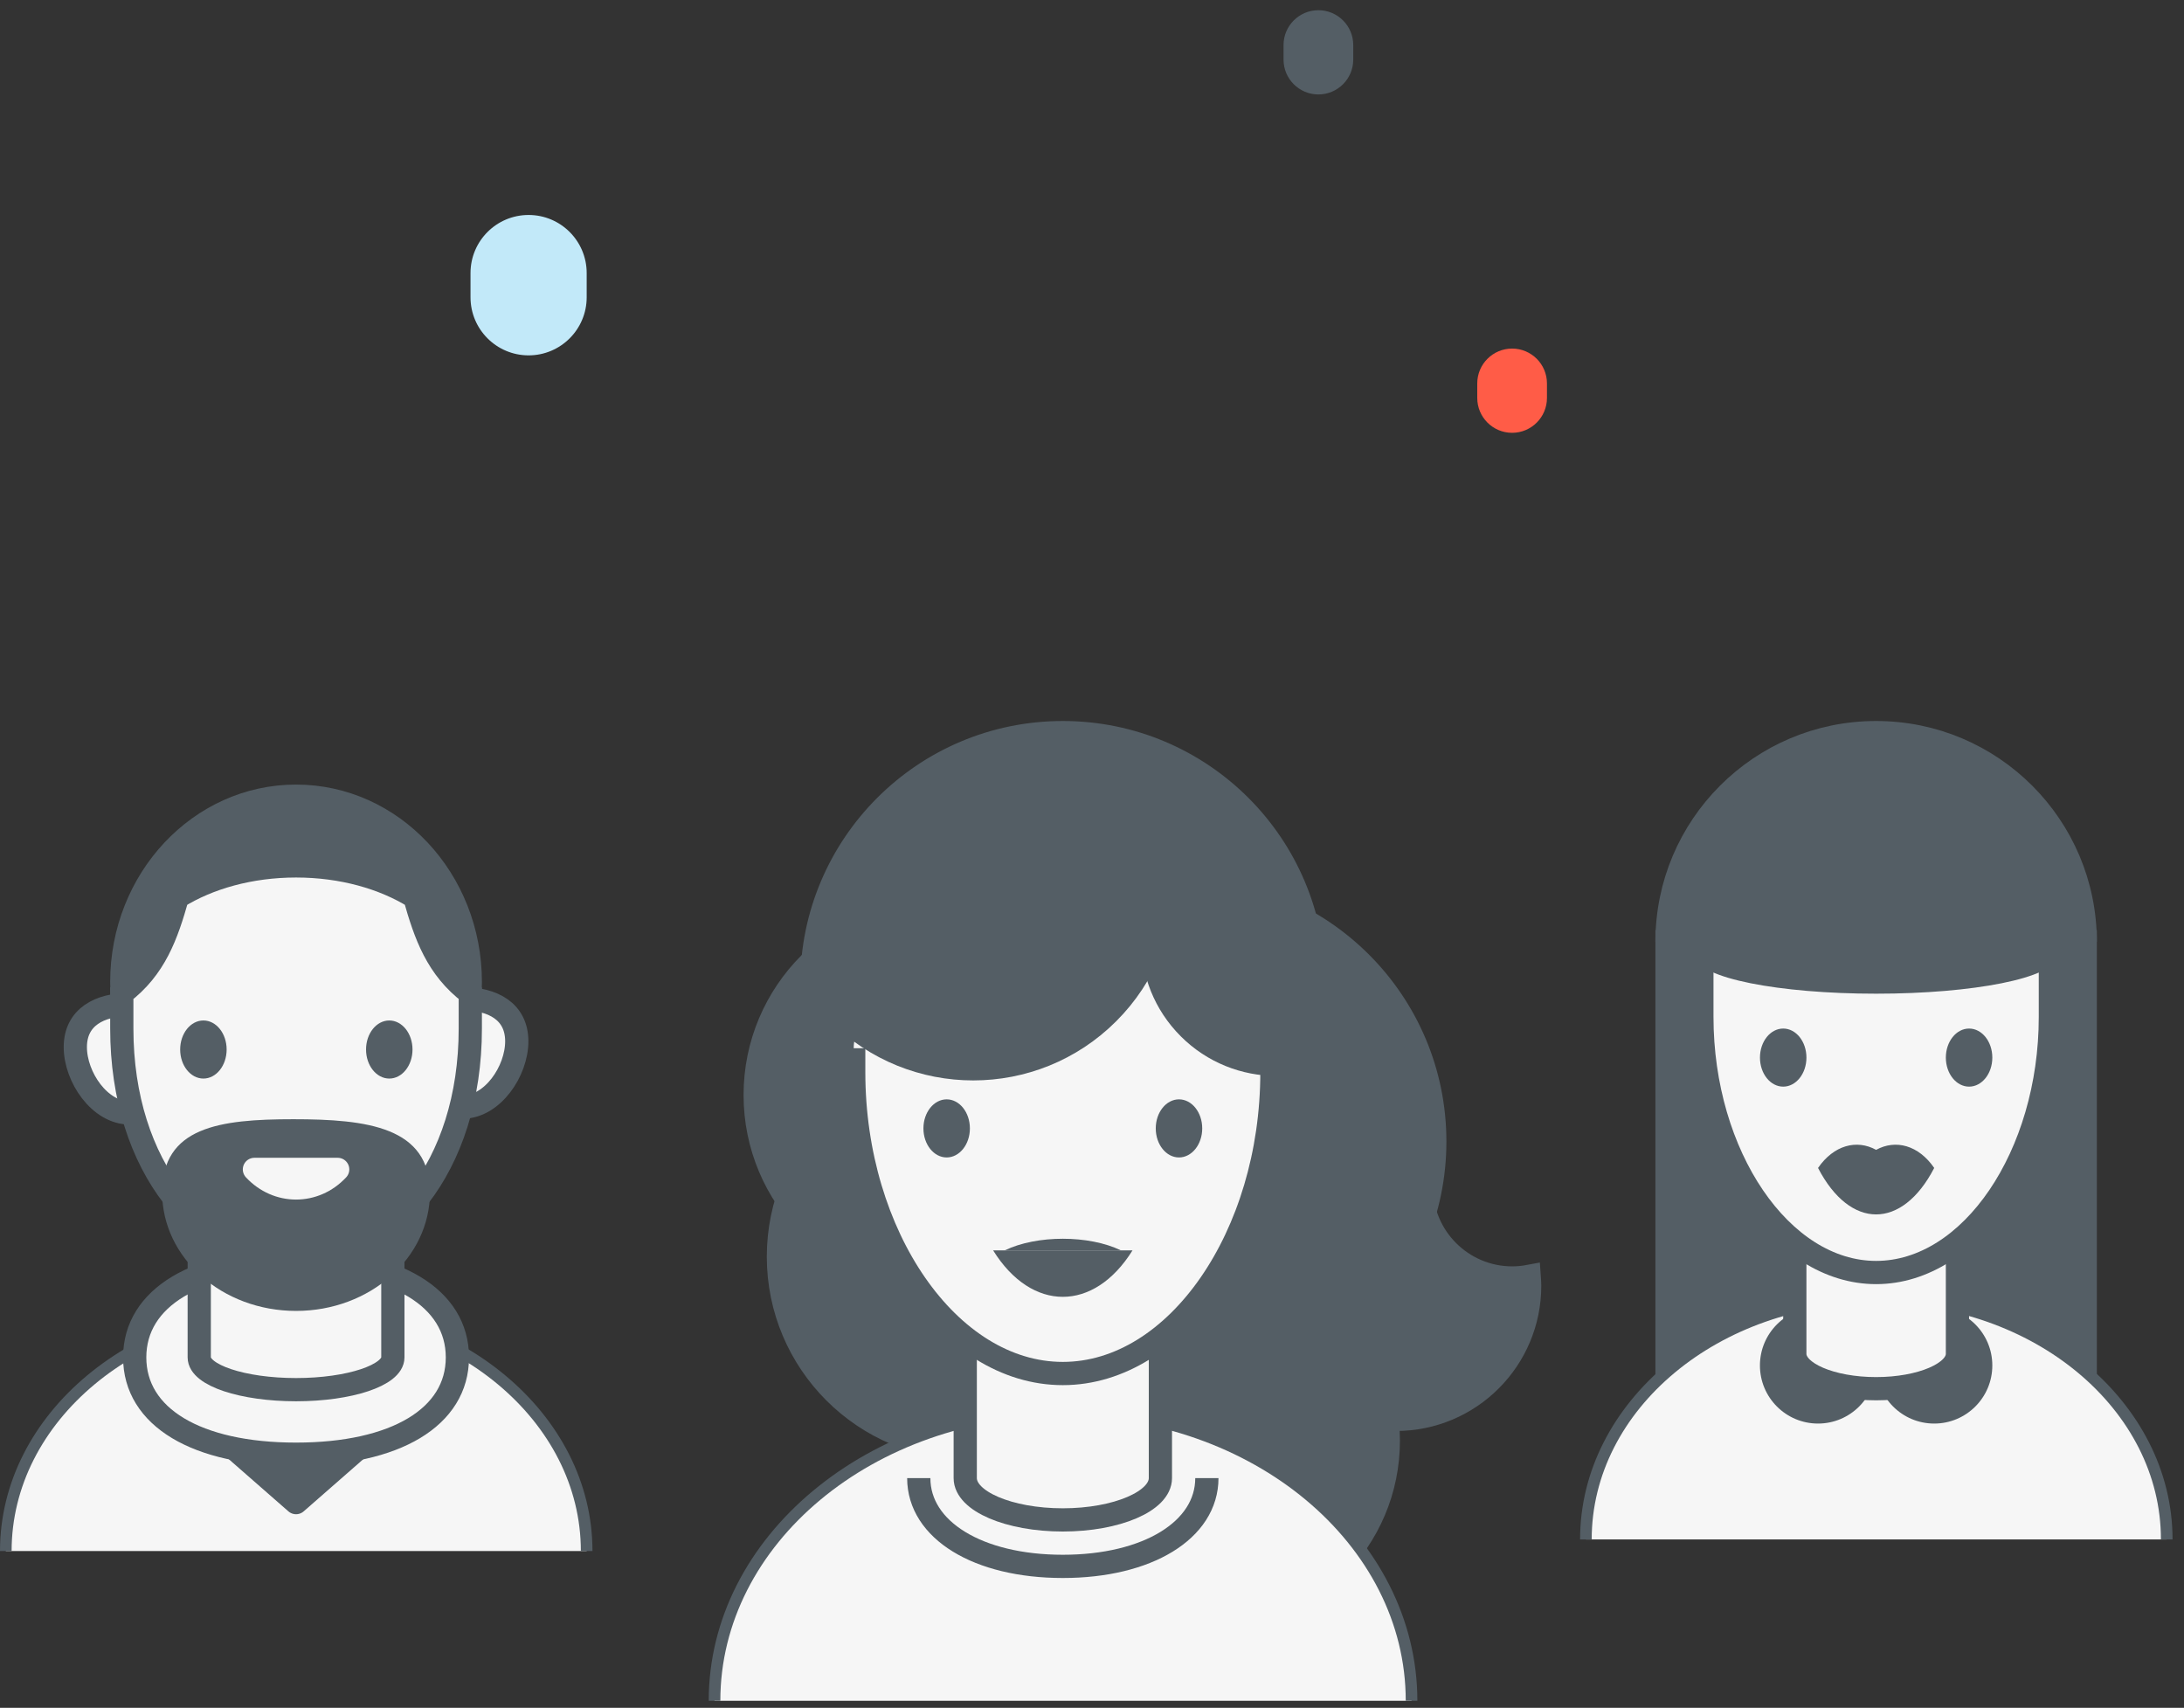
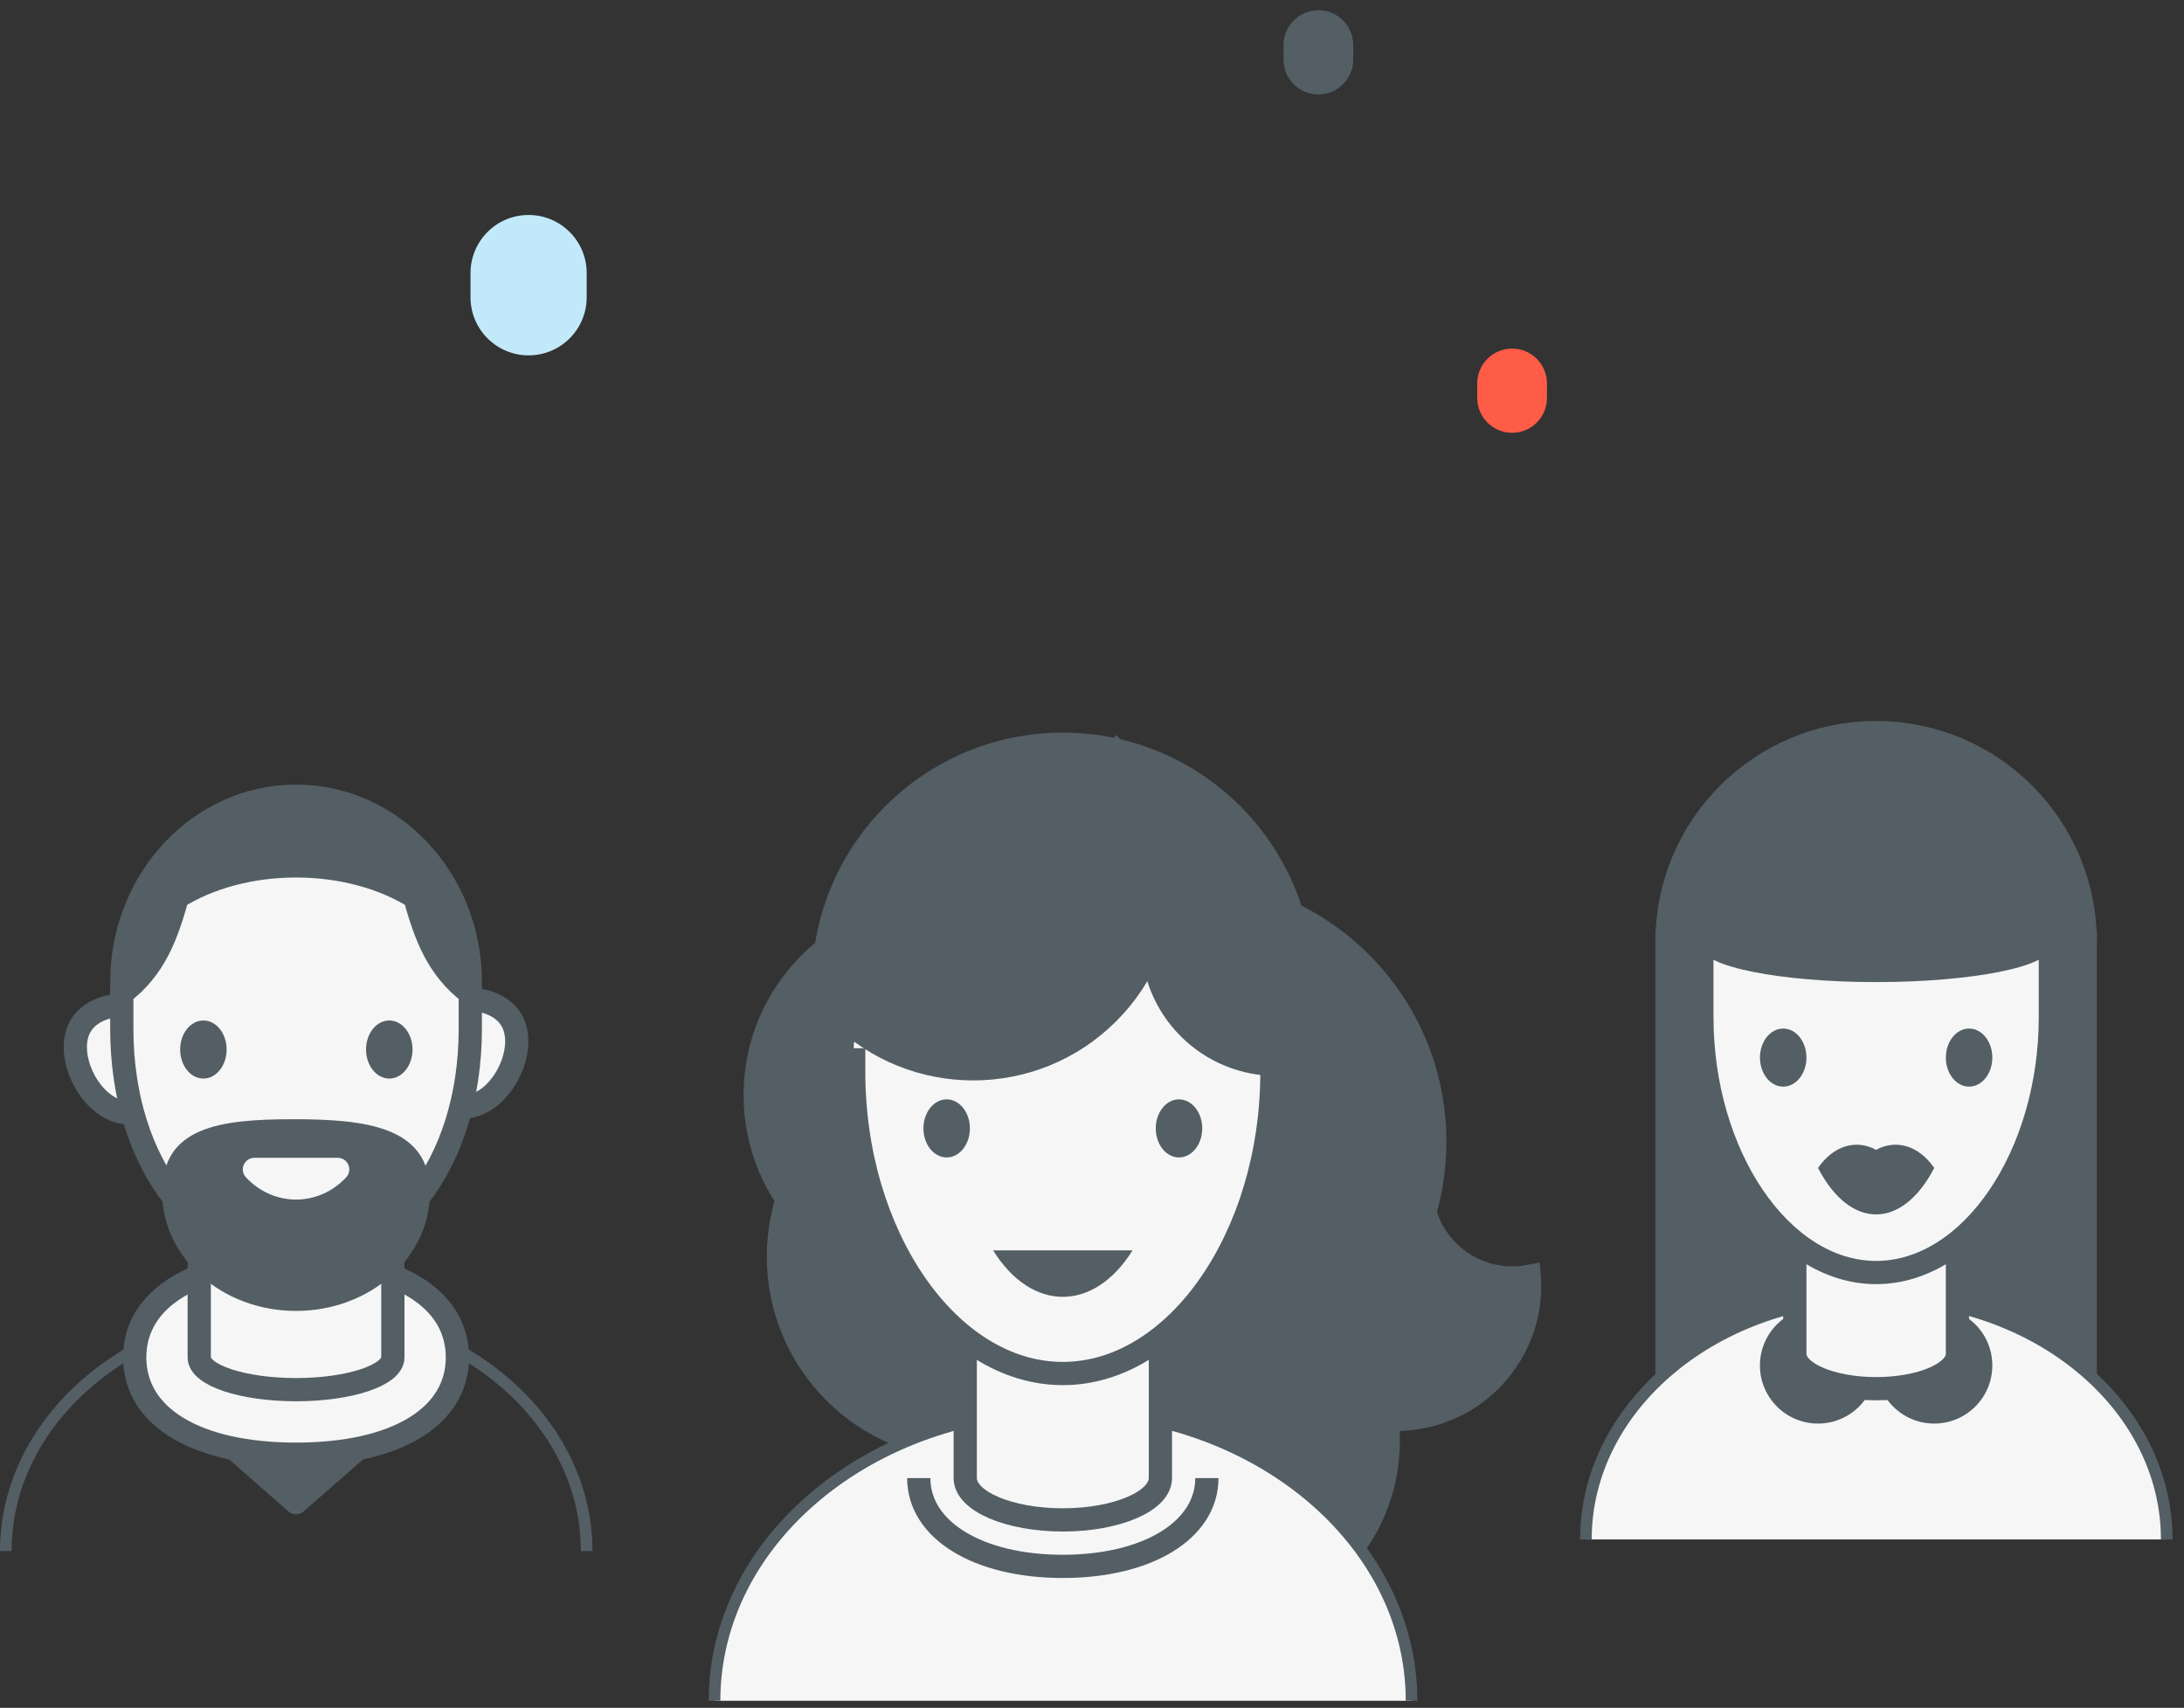
<svg xmlns="http://www.w3.org/2000/svg" width="188px" height="147px" viewBox="0 0 188 147" version="1.1">
  <rect x="0" y="0" width="188" height="147" fill="#333333" stroke="none" />
  <title>illustration</title>
  <desc>Created with Sketch.</desc>
  <defs />
  <g id="Page-1" stroke="none" stroke-width="1" fill="none" fill-rule="evenodd">
    <g id="3" transform="translate(-604, -645)">
      <g id="Team" transform="translate(548, 601)">
        <g id="illustration" transform="translate(56, 44)">
          <path d="M40.502,23.504 L40.502,25.588 C40.502,28.349 42.741,30.588 45.502,30.588 L45.502,30.588 C48.263,30.588 50.502,28.349 50.502,25.588 L50.502,23.504 C50.502,20.743 48.263,18.504 45.502,18.504 L45.502,18.504 C42.741,18.504 40.502,20.743 40.502,23.504" id="Fill-1" fill="#C2E9F9" />
          <path d="M127.163,33.004 L127.163,34.254 C127.163,35.911 128.506,37.254 130.163,37.254 L130.163,37.254 C131.82,37.254 133.163,35.911 133.163,34.254 L133.163,33.004 C133.163,31.347 131.82,30.004 130.163,30.004 C128.506,30.004 127.163,31.347 127.163,33.004" id="Fill-3" fill="#FF5C47" />
          <path d="M110.488,3.879 L110.488,5.129 C110.488,6.786 111.831,8.129 113.488,8.129 L113.488,8.129 C115.145,8.129 116.488,6.786 116.488,5.129 L116.488,3.879 C116.488,2.222 115.145,0.879 113.488,0.879 L113.488,0.879 C111.831,0.879 110.488,2.222 110.488,3.879" id="Fill-5" fill="#545E65" />
          <g id="persone" transform="translate(136, 63)">
            <path d="M7.498,18.06 C7.498,8.119 15.557,0.06 25.498,0.06 C35.439,0.06 43.498,8.119 43.498,18.06" id="Fill-19" fill="#545E65" />
            <path d="M7.498,18.06 C7.498,8.119 15.557,0.06 25.498,0.06 C35.439,0.06 43.498,8.119 43.498,18.06" id="Stroke-21" stroke="#545E65" stroke-width="2" />
            <polygon id="Fill-23" fill="#545E65" points="43.498 56.06 7.498 56.06 7.498 18.06 43.498 18.06" />
            <polygon id="Stroke-25" stroke="#545E65" stroke-width="2" points="43.498 56.06 7.498 56.06 7.498 18.06 43.498 18.06" />
            <path d="M0.514,69.505 C0.514,57.999 11.707,48.672 25.514,48.672 C39.321,48.672 50.514,57.999 50.514,69.505" id="Fill-26" fill="#F6F6F6" />
            <path d="M0.514,69.505 C0.514,57.999 11.707,48.672 25.514,48.672 C39.321,48.672 50.514,57.999 50.514,69.505" id="Stroke-27" stroke="#545E65" />
            <path d="M25.498,54.532 C25.498,57.294 23.259,59.533 20.497,59.533 C17.735,59.533 15.496,57.294 15.496,54.532 C15.496,51.77 17.735,49.531 20.497,49.531 C23.259,49.531 25.498,51.77 25.498,54.532" id="Fill-29" fill="#545E65" />
            <path d="M35.5,54.532 C35.5,57.294 33.261,59.533 30.499,59.533 C27.737,59.533 25.498,57.294 25.498,54.532 C25.498,51.77 27.737,49.531 30.499,49.531 C33.261,49.531 35.5,51.77 35.5,54.532" id="Fill-30" fill="#545E65" />
            <path d="M18.498,36.532 L18.498,53.532 C18.498,55.189 21.632,56.532 25.498,56.532 C29.364,56.532 32.498,55.189 32.498,53.532 L32.498,36.532 L18.498,36.532 Z" id="Fill-31" fill="#F6F6F6" />
            <path d="M18.498,36.532 L18.498,53.532 C18.498,55.189 21.632,56.532 25.498,56.532 C29.364,56.532 32.498,55.189 32.498,53.532 L32.498,36.532 L18.498,36.532 L18.498,36.532 Z" id="Stroke-32" stroke="#545E65" stroke-width="2" />
            <path d="M10.498,18.532 L10.498,24.532 C10.498,36.449 17.31,46.532 25.498,46.532 C33.685,46.532 40.498,36.449 40.498,24.532 L40.498,18.532 L10.498,18.532 Z" id="Fill-33" fill="#F6F6F6" />
            <path d="M10.498,18.532 L10.498,24.532 C10.498,36.449 17.31,46.532 25.498,46.532 C33.685,46.532 40.498,36.449 40.498,24.532 L40.498,18.532 L10.498,18.532 L10.498,18.532 Z" id="Stroke-34" stroke="#545E65" stroke-width="2" />
            <path d="M40.498,18.532 C40.498,20.189 33.782,21.532 25.498,21.532 C17.215,21.532 10.498,20.189 10.498,18.532 C10.498,16.875 17.215,15.531 25.498,15.531 C33.782,15.531 40.498,16.875 40.498,18.532" id="Fill-35" fill="#545E65" />
-             <path d="M40.498,18.532 C40.498,20.189 33.782,21.532 25.498,21.532 C17.215,21.532 10.498,20.189 10.498,18.532 C10.498,16.875 17.215,15.531 25.498,15.531 C33.782,15.531 40.498,16.875 40.498,18.532 L40.498,18.532 Z" id="Stroke-36" stroke="#545E65" stroke-width="2" />
            <path d="M19.499,28.032 C19.499,29.413 18.604,30.532 17.499,30.532 C16.394,30.532 15.499,29.413 15.499,28.032 C15.499,26.651 16.394,25.532 17.499,25.532 C18.604,25.532 19.499,26.651 19.499,28.032" id="Fill-37" fill="#545E65" />
            <path d="M35.5,28.032 C35.5,29.413 34.605,30.532 33.5,30.532 C32.395,30.532 31.5,29.413 31.5,28.032 C31.5,26.651 32.395,25.532 33.5,25.532 C34.605,25.532 35.5,26.651 35.5,28.032" id="Fill-38" fill="#545E65" />
            <path d="M25.498,35.973 C23.819,35.052 21.852,35.568 20.498,37.531 C23.262,42.864 27.735,42.864 30.498,37.531 C29.145,35.568 27.178,35.052 25.498,35.973" id="Fill-39" fill="#545E65" />
          </g>
          <g id="persone" transform="translate(61, 63)">
            <path d="M69.177,47.002 C64.851,47.002 61.344,43.495 61.344,39.169 C61.344,38.227 61.519,37.327 61.824,36.489 C60.972,36.288 60.087,36.17 59.174,36.17 C52.823,36.17 47.674,41.319 47.674,47.67 C47.674,54.022 52.823,59.17 59.174,59.17 C65.525,59.17 70.674,54.022 70.674,47.67 C70.674,47.398 70.652,47.13 70.633,46.862 C70.161,46.95 69.675,47.002 69.177,47.002" id="Fill-40" fill="#545E65" />
            <path d="M69.177,47.002 C64.851,47.002 61.344,43.495 61.344,39.169 C61.344,38.227 61.519,37.327 61.824,36.489 C60.972,36.288 60.087,36.17 59.174,36.17 C52.823,36.17 47.674,41.319 47.674,47.67 C47.674,54.022 52.823,59.17 59.174,59.17 C65.525,59.17 70.674,54.022 70.674,47.67 C70.674,47.398 70.652,47.13 70.633,46.862 C70.161,46.95 69.675,47.002 69.177,47.002 L69.177,47.002 Z" id="Stroke-41" stroke="#545E65" stroke-width="2" />
            <path d="M36.007,31.254 C36.007,40.091 28.844,47.254 20.007,47.254 C11.17,47.254 4.007,40.091 4.007,31.254 C4.007,22.417 11.17,15.254 20.007,15.254 C28.844,15.254 36.007,22.417 36.007,31.254" id="Fill-42" fill="#545E65" />
            <path d="M36.007,31.254 C36.007,40.091 28.844,47.254 20.007,47.254 C11.17,47.254 4.007,40.091 4.007,31.254 C4.007,22.417 11.17,15.254 20.007,15.254 C28.844,15.254 36.007,22.417 36.007,31.254 L36.007,31.254 Z" id="Stroke-43" stroke="#545E65" stroke-width="2" />
            <path d="M19.007,35.254 C19.007,23.242 28.745,13.504 40.757,13.504 C52.769,13.504 62.507,23.242 62.507,35.254 C62.507,47.266 52.769,57.004 40.757,57.004 C28.745,57.004 19.007,47.266 19.007,35.254" id="Fill-44" fill="#545E65" />
            <path d="M19.007,35.254 C19.007,23.242 28.745,13.504 40.757,13.504 C52.769,13.504 62.507,23.242 62.507,35.254 C62.507,47.266 52.769,57.004 40.757,57.004 C28.745,57.004 19.007,47.266 19.007,35.254 L19.007,35.254 Z" id="Stroke-45" stroke="#545E65" stroke-width="2" />
            <path d="M39.007,45.17 C39.007,36.057 31.62,28.671 22.507,28.671 C13.394,28.671 6.007,36.057 6.007,45.17 C6.007,54.283 13.394,61.67 22.507,61.67 C31.62,61.67 39.007,54.283 39.007,45.17" id="Fill-46" fill="#545E65" />
            <path d="M39.007,45.17 C39.007,36.057 31.62,28.671 22.507,28.671 C13.394,28.671 6.007,36.057 6.007,45.17 C6.007,54.283 13.394,61.67 22.507,61.67 C31.62,61.67 39.007,54.283 39.007,45.17 L39.007,45.17 Z" id="Stroke-47" stroke="#545E65" stroke-width="2" />
            <path d="M58.507,61.004 C58.507,52.444 51.567,45.504 43.007,45.504 C34.447,45.504 27.507,52.444 27.507,61.004 C27.507,69.564 34.447,76.504 43.007,76.504 C51.567,76.504 58.507,69.564 58.507,61.004" id="Fill-48" fill="#545E65" />
            <path d="M58.507,61.004 C58.507,52.444 51.567,45.504 43.007,45.504 C34.447,45.504 27.507,52.444 27.507,61.004 C27.507,69.564 34.447,76.504 43.007,76.504 C51.567,76.504 58.507,69.564 58.507,61.004 L58.507,61.004 Z" id="Stroke-49" stroke="#545E65" stroke-width="2" />
            <path d="M8.888,21.66 C8.888,9.731 18.559,0.06 30.488,0.06 C42.417,0.06 52.088,9.731 52.088,21.66" id="Fill-50" fill="#545E65" />
-             <path d="M8.888,21.66 C8.888,9.731 18.559,0.06 30.488,0.06 C42.417,0.06 52.088,9.731 52.088,21.66" id="Stroke-51" stroke="#545E65" stroke-width="2" />
            <path d="M0.507,83.393 C0.507,69.586 13.938,58.393 30.507,58.393 C47.076,58.393 60.507,69.586 60.507,83.393" id="Fill-53" fill="#F6F6F6" />
            <path d="M0.507,83.393 C0.507,69.586 13.938,58.393 30.507,58.393 C47.076,58.393 60.507,69.586 60.507,83.393" id="Stroke-54" stroke="#545E65" />
            <path d="M42.888,64.227 C42.888,68.701 37.789,71.826 30.489,71.826 C23.188,71.826 18.088,68.701 18.088,64.227" id="Fill-56" fill="#F6F6F6" />
            <path d="M42.888,64.227 C42.888,68.701 37.789,71.826 30.489,71.826 C23.188,71.826 18.088,68.701 18.088,64.227" id="Stroke-57" stroke="#545E65" stroke-width="2" />
            <path d="M22.088,43.827 L22.088,64.227 C22.088,66.215 25.849,67.826 30.488,67.826 C35.127,67.826 38.888,66.215 38.888,64.227 L38.888,43.827 L22.088,43.827 Z" id="Fill-59" fill="#F6F6F6" />
            <path d="M22.088,43.827 L22.088,64.227 C22.088,66.215 25.849,67.826 30.488,67.826 C35.127,67.826 38.888,66.215 38.888,64.227 L38.888,43.827 L22.088,43.827 L22.088,43.827 Z" id="Stroke-60" stroke="#545E65" stroke-width="2" />
            <path d="M12.488,26.226 L12.488,29.297 C12.488,43.342 20.663,55.226 30.488,55.226 C40.313,55.226 48.488,43.342 48.488,29.297 L48.488,26.226" id="Fill-61" fill="#F6F6F6" />
            <path d="M12.488,26.226 L12.488,29.297 C12.488,43.342 20.663,55.226 30.488,55.226 C40.313,55.226 48.488,43.342 48.488,29.297 L48.488,26.226" id="Stroke-62" stroke="#545E65" stroke-width="2" />
            <path d="M12.488,27.226 C12.488,22.808 20.547,19.226 30.488,19.226 C40.429,19.226 48.488,22.808 48.488,27.226" id="Fill-64" fill="#F6F6F6" />
            <path d="M22.489,34.127 C22.489,35.508 21.594,36.627 20.489,36.627 C19.384,36.627 18.489,35.508 18.489,34.127 C18.489,32.746 19.384,31.627 20.489,31.627 C21.594,31.627 22.489,32.746 22.489,34.127" id="Fill-67" fill="#545E65" />
            <path d="M42.488,34.127 C42.488,35.508 41.593,36.627 40.488,36.627 C39.383,36.627 38.488,35.508 38.488,34.127 C38.488,32.746 39.383,31.627 40.488,31.627 C41.593,31.627 42.488,32.746 42.488,34.127" id="Fill-68" fill="#545E65" />
            <path d="M24.488,44.625 C27.804,49.958 33.171,49.958 36.488,44.625 L24.488,44.625 Z" id="Fill-69" fill="#545E65" />
-             <path d="M25.488,44.625 C28.253,43.292 32.724,43.292 35.489,44.625 L25.488,44.625 Z" id="Fill-70" fill="#545E65" />
            <path d="M34.382,0.982 C40.791,7.391 40.791,17.782 34.382,24.191 C27.973,30.6 17.582,30.6 11.173,24.191" id="Fill-71" fill="#545E65" />
            <path d="M34.382,0.982 C40.791,7.391 40.791,17.782 34.382,24.191 C27.973,30.6 17.582,30.6 11.173,24.191" id="Stroke-72" stroke="#545E65" stroke-width="2" />
            <path d="M41.345,10.416 C37.183,14.578 37.183,21.327 41.345,25.489 C45.507,29.651 52.256,29.651 56.418,25.489" id="Fill-74" fill="#545E65" />
            <path d="M41.345,10.416 C37.183,14.578 37.183,21.327 41.345,25.489 C45.507,29.651 52.256,29.651 56.418,25.489" id="Stroke-75" stroke="#545E65" stroke-width="2" />
          </g>
          <g id="persone" transform="translate(0, 68)">
-             <path d="M0.5,65.505 C0.5,53.999 11.693,44.672 25.5,44.672 C39.307,44.672 50.5,53.999 50.5,65.505" id="Fill-77" fill="#F6F6F6" />
            <path d="M0.5,65.505 C0.5,53.999 11.693,44.672 25.5,44.672 C39.307,44.672 50.5,53.999 50.5,65.505" id="Stroke-78" stroke="#545E65" />
            <polygon id="Fill-80" fill="#545E65" points="14.373 51.615 25.484 61.337 36.595 51.615" />
            <polygon id="Stroke-81" stroke="#545E65" stroke-width="2" stroke-linecap="round" stroke-linejoin="round" points="14.373 51.615 25.484 61.337 36.595 51.615" />
            <path d="M25.484,57.171 C16.917,57.171 11.595,53.978 11.595,48.838 C11.595,43.697 16.917,40.504 25.484,40.504 C34.051,40.504 39.373,43.697 39.373,48.838 C39.373,53.978 34.051,57.171 25.484,57.171" id="Fill-82" fill="#F6F6F6" />
            <path d="M25.484,57.171 C16.917,57.171 11.595,53.978 11.595,48.838 C11.595,43.697 16.917,40.504 25.484,40.504 C34.051,40.504 39.373,43.697 39.373,48.838 C39.373,53.978 34.051,57.171 25.484,57.171 L25.484,57.171 Z" id="Stroke-83" stroke="#545E65" stroke-width="2" />
            <path d="M17.151,34.948 L17.151,48.838 C17.151,50.372 20.882,51.615 25.484,51.615 C30.087,51.615 33.818,50.372 33.818,48.838 L33.818,34.948 L17.151,34.948 Z" id="Fill-84" fill="#F6F6F6" />
            <path d="M17.151,34.948 L17.151,48.838 C17.151,50.372 20.882,51.615 25.484,51.615 C30.087,51.615 33.818,50.372 33.818,48.838 L33.818,34.948 L17.151,34.948 L17.151,34.948 Z" id="Stroke-85" stroke="#545E65" stroke-width="2" />
            <path d="M15.817,23.127 C15.817,25.704 13.728,27.794 11.15,27.794 C8.573,27.794 6.484,24.704 6.484,22.127 C6.484,19.55 8.573,18.46 11.15,18.46 C13.728,18.46 15.817,20.55 15.817,23.127" id="Fill-86" fill="#F6F6F6" />
            <path d="M15.817,23.127 C15.817,25.704 13.728,27.794 11.15,27.794 C8.573,27.794 6.484,24.704 6.484,22.127 C6.484,19.55 8.573,18.46 11.15,18.46 C13.728,18.46 15.817,20.55 15.817,23.127 L15.817,23.127 Z" id="Stroke-87" stroke="#545E65" stroke-width="2" />
            <path d="M35.151,22.627 C35.151,25.204 37.24,27.294 39.819,27.294 C42.395,27.294 44.484,24.204 44.484,21.627 C44.484,19.05 42.395,17.96 39.819,17.96 C37.24,17.96 35.151,20.05 35.151,22.627" id="Fill-88" fill="#F6F6F6" />
            <path d="M35.151,22.627 C35.151,25.204 37.24,27.294 39.819,27.294 C42.395,27.294 44.484,24.204 44.484,21.627 C44.484,19.05 42.395,17.96 39.819,17.96 C37.24,17.96 35.151,20.05 35.151,22.627 L35.151,22.627 Z" id="Stroke-89" stroke="#545E65" stroke-width="2" />
            <path d="M25.484,0.532 C17.2,0.532 10.484,7.695 10.484,16.532 C10.484,25.369 17.2,32.532 25.484,32.532 C33.768,32.532 40.484,25.369 40.484,16.532 C40.484,7.695 33.768,0.532 25.484,0.532" id="Fill-90" fill="#545E65" />
            <path d="M25.484,0.532 C17.2,0.532 10.484,7.695 10.484,16.532 C10.484,25.369 17.2,32.532 25.484,32.532 C33.768,32.532 40.484,25.369 40.484,16.532 C40.484,7.695 33.768,0.532 25.484,0.532 L25.484,0.532 Z" id="Stroke-91" stroke="#545E65" stroke-width="2" />
            <path d="M35.7,9.224 C33.021,7.559 29.436,6.532 25.484,6.532 C21.532,6.532 17.948,7.559 15.268,9.224 C14.342,12.504 13.342,15.337 10.484,17.504 L10.484,20.532 C10.484,32.448 17.297,40.531 25.484,40.531 C33.672,40.531 40.484,32.448 40.484,20.532 L40.484,17.504 C37.627,15.337 36.627,12.504 35.7,9.224" id="Fill-92" fill="#F6F6F6" />
            <path d="M35.7,9.224 C33.021,7.559 29.436,6.532 25.484,6.532 C21.532,6.532 17.948,7.559 15.268,9.224 C14.342,12.504 13.342,15.337 10.484,17.504 L10.484,20.532 C10.484,32.448 17.297,40.531 25.484,40.531 C33.672,40.531 40.484,32.448 40.484,20.532 L40.484,17.504 C37.627,15.337 36.627,12.504 35.7,9.224 L35.7,9.224 Z" id="Stroke-93" stroke="#545E65" stroke-width="2" />
            <path d="M19.509,22.337 C19.509,23.718 18.614,24.837 17.509,24.837 C16.404,24.837 15.509,23.718 15.509,22.337 C15.509,20.956 16.404,19.837 17.509,19.837 C18.614,19.837 19.509,20.956 19.509,22.337" id="Fill-94" fill="#545E65" />
            <path d="M35.509,22.337 C35.509,23.718 34.614,24.837 33.509,24.837 C32.404,24.837 31.509,23.718 31.509,22.337 C31.509,20.956 32.404,19.837 33.509,19.837 C34.614,19.837 35.509,20.956 35.509,22.337" id="Fill-95" fill="#545E65" />
            <path d="M37.009,34.639 C37.009,40.271 31.849,44.837 25.485,44.837 C19.12,44.837 13.96,40.271 13.96,34.639 C13.96,29.007 18.885,28.337 25.249,28.337 C31.614,28.337 37.009,29.007 37.009,34.639" id="Fill-96" fill="#545E65" />
            <path d="M21.901,32.656 C23.881,34.785 27.087,34.785 29.068,32.656 L21.901,32.656 Z" id="Fill-97" fill="#F6F6F6" />
            <path d="M21.901,32.656 C23.881,34.785 27.087,34.785 29.068,32.656 L21.901,32.656 L21.901,32.656 Z" id="Stroke-98" stroke="#F6F6F6" stroke-width="2" stroke-linecap="round" stroke-linejoin="round" />
          </g>
        </g>
      </g>
    </g>
  </g>
</svg>